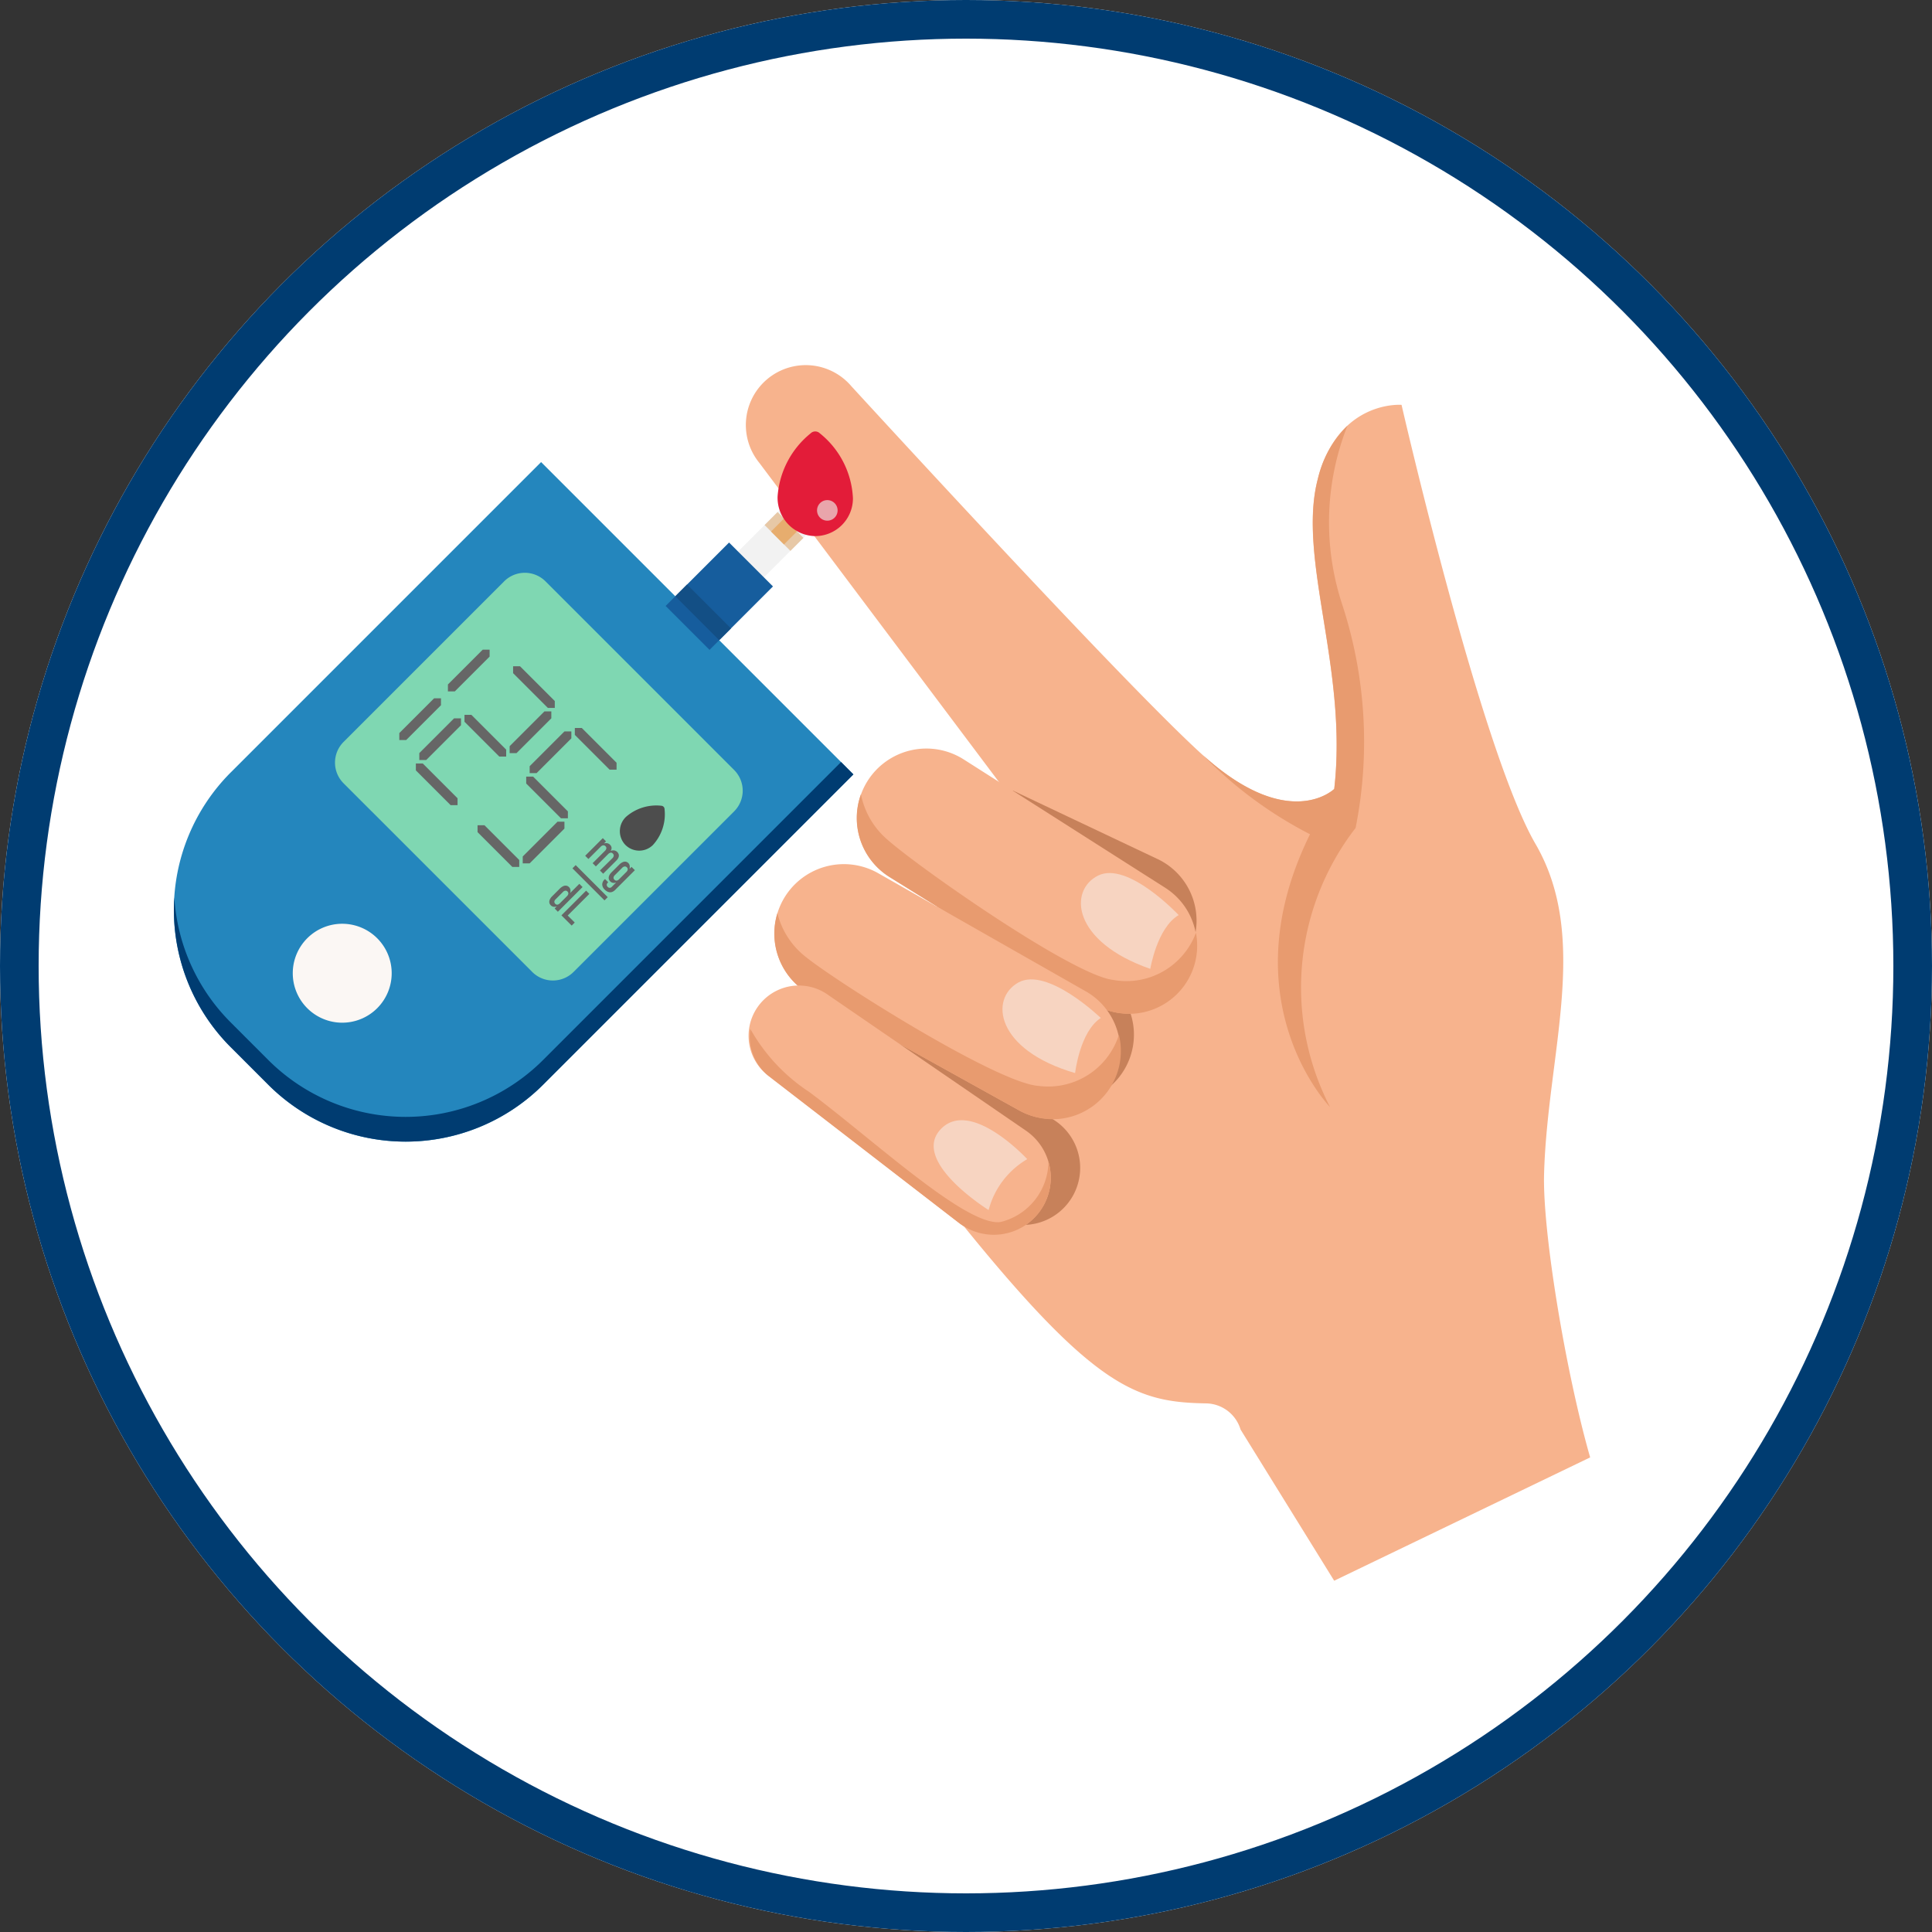
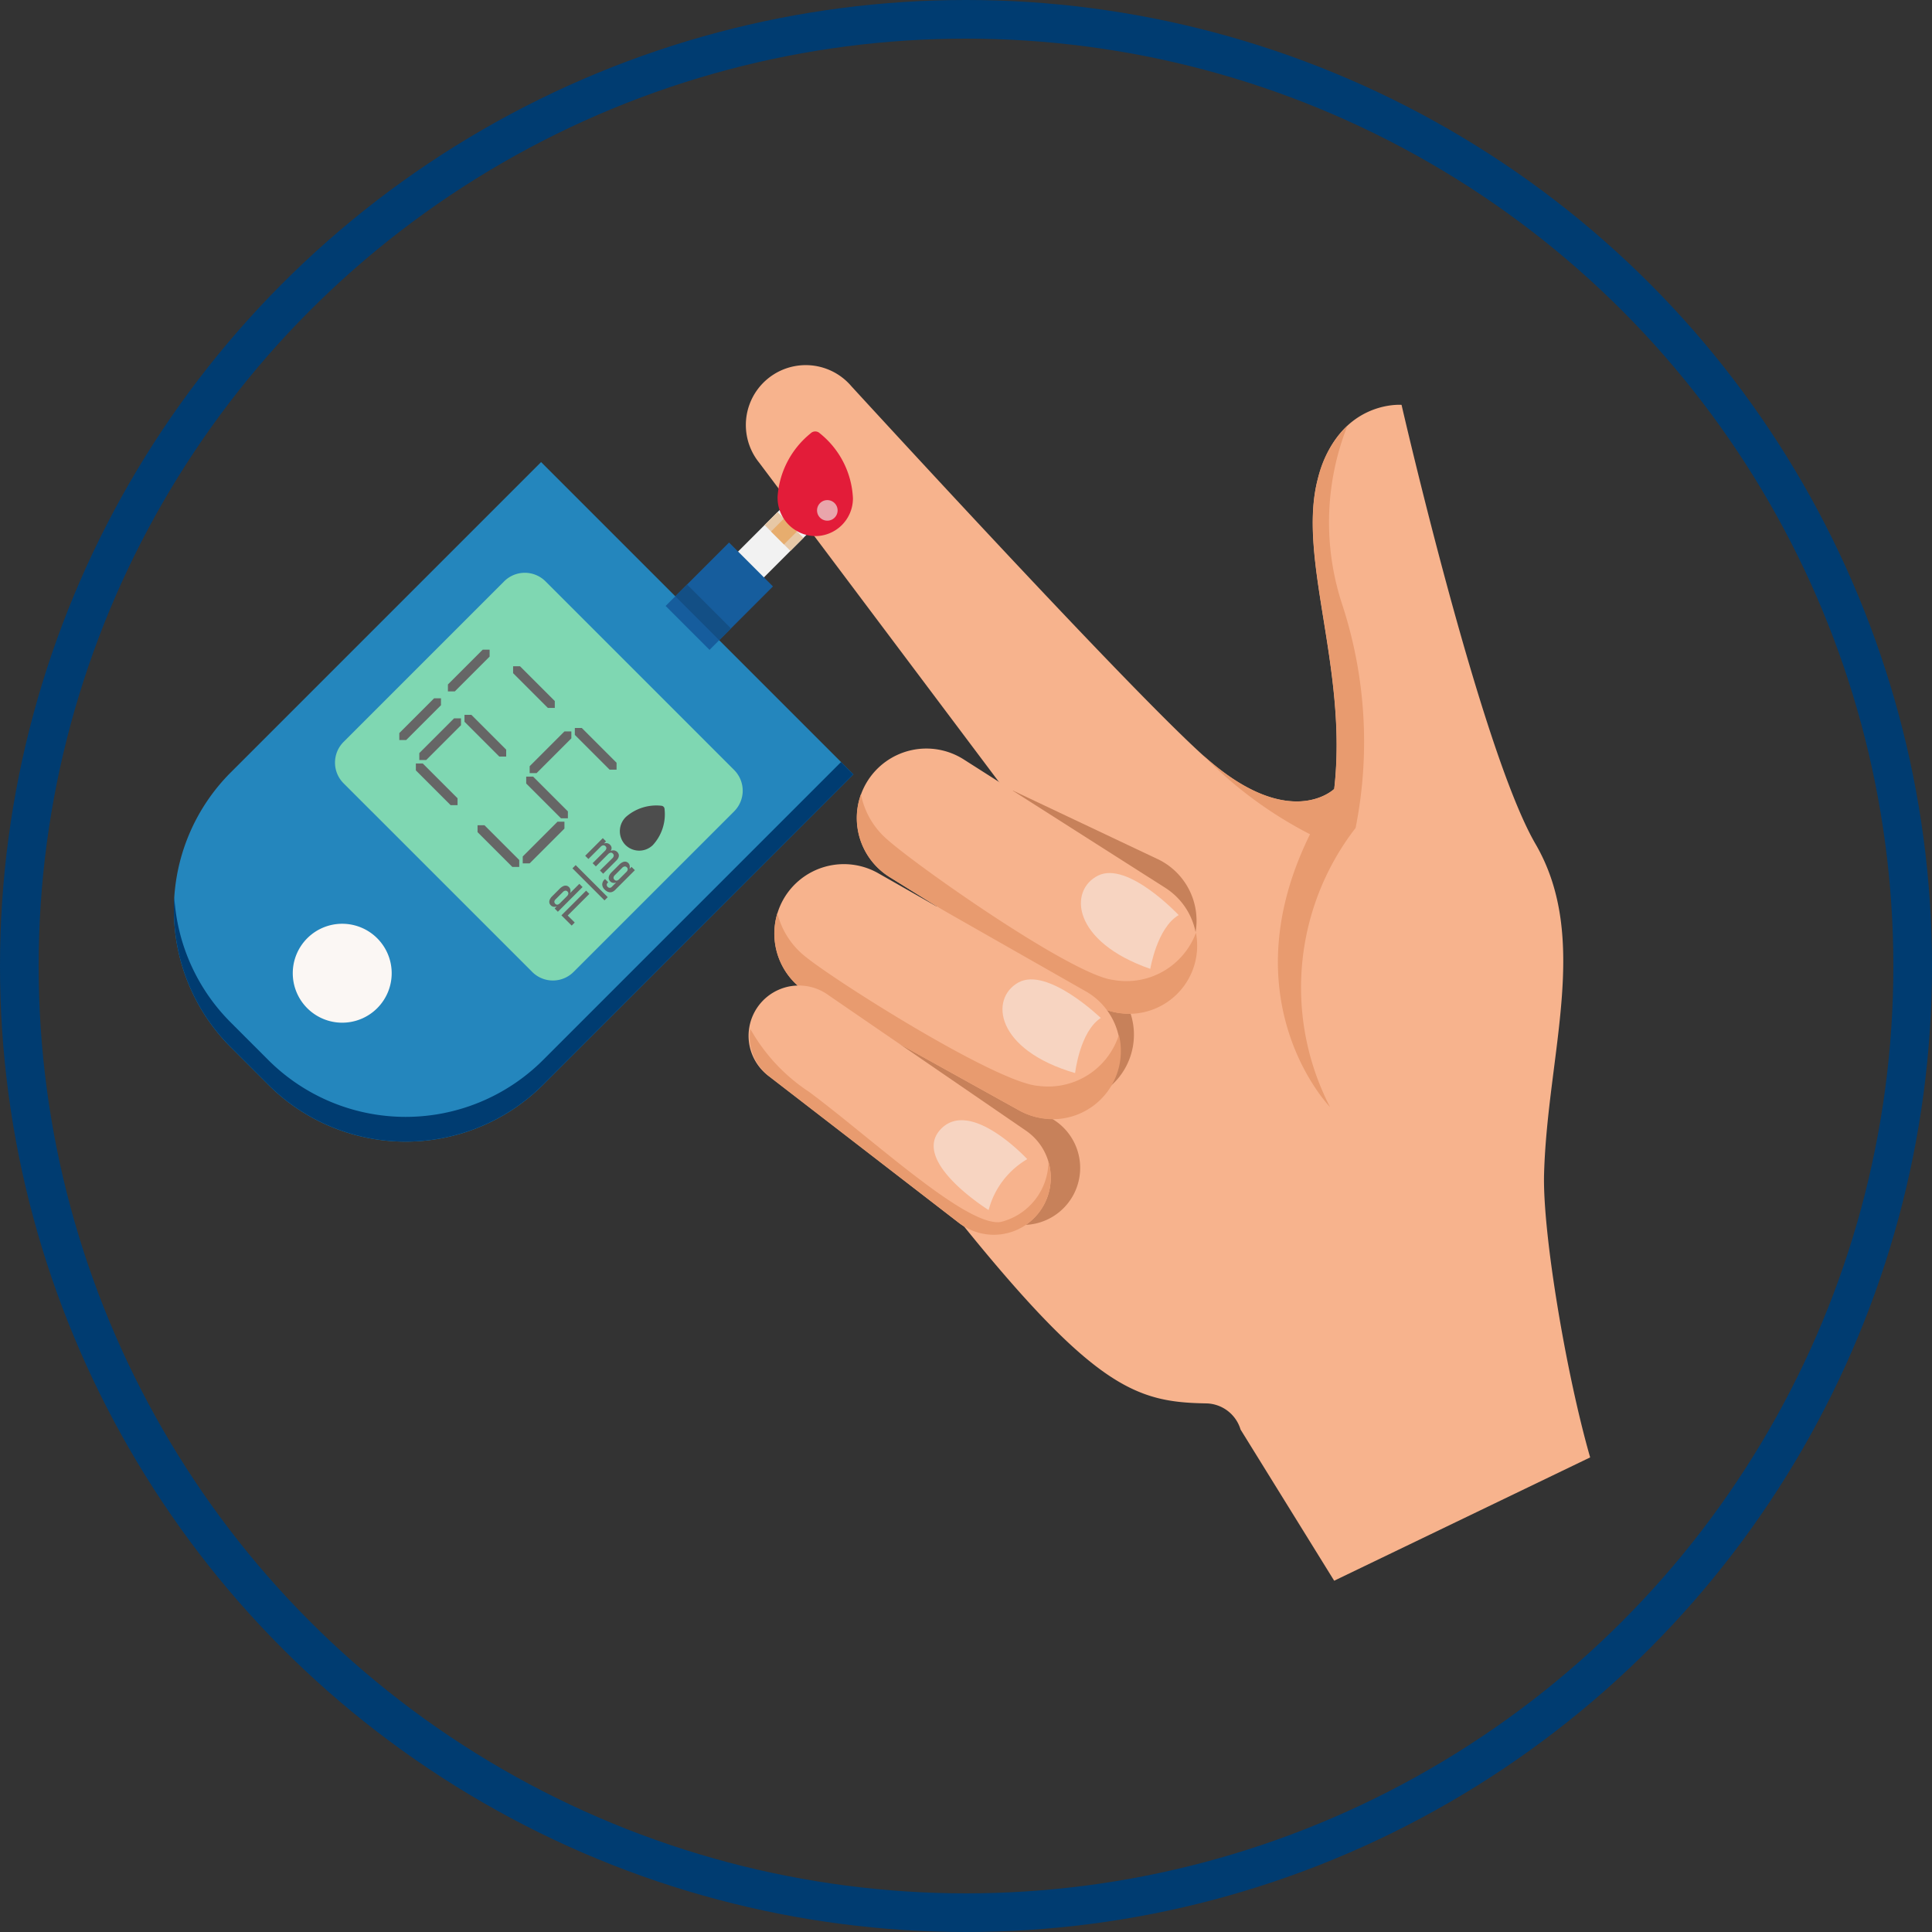
<svg xmlns="http://www.w3.org/2000/svg" width="100" height="100" viewBox="0 0 100 100">
  <rect x="0" y="0" width="100" height="100" fill="#333333" stroke="none" />
  <defs>
    <clipPath id="clip-path">
      <rect id="Rectangle_6335" data-name="Rectangle 6335" width="78.622" height="67.016" transform="translate(-3 -3)" fill="none" />
    </clipPath>
  </defs>
  <g id="Group_44422" data-name="Group 44422" transform="translate(-252.855 394)">
    <g id="Ellipse_98" data-name="Ellipse 98" transform="translate(252.855 -394)" fill="#fff" stroke="#003c71" stroke-width="2">
-       <circle cx="50" cy="50" r="50" stroke="none" />
      <circle cx="50" cy="50" r="49" fill="none" />
    </g>
    <g id="Group_42829" data-name="Group 42829" transform="translate(261.855 -375.008)">
      <g id="Group_42828" data-name="Group 42828" transform="translate(0 0)" clip-path="url(#clip-path)">
        <path id="Path_21865" data-name="Path 21865" d="M19.007,9.193,2.946,25.254a10.061,10.061,0,0,0,0,14.228l1.938,1.938a10.06,10.06,0,0,0,14.228,0L35.172,25.358Z" transform="translate(0 -4.268)" fill="#2486bd" />
        <path id="Path_21866" data-name="Path 21866" d="M34.535,38.174,19.114,53.595a10.061,10.061,0,0,1-14.228,0L2.949,51.657A10.017,10.017,0,0,1,.025,45.183a10.032,10.032,0,0,0,2.924,7.754l1.937,1.938a10.061,10.061,0,0,0,14.228,0l16.06-16.061Z" transform="translate(-0.002 -17.724)" fill="#003c71" />
        <path id="Path_21867" data-name="Path 21867" d="M15.859,58.173a2.56,2.56,0,1,1,0-3.62,2.56,2.56,0,0,1,0,3.62" transform="translate(-5.335 -24.981)" fill="#fbf7f4" />
        <path id="Path_21868" data-name="Path 21868" d="M36.232,30.1l-9.77-9.77a1.515,1.515,0,0,0-2.136,0l-8.317,8.317a1.514,1.514,0,0,0,0,2.135l9.77,9.77a1.513,1.513,0,0,0,2.135,0l8.317-8.317a1.514,1.514,0,0,0,0-2.135" transform="translate(-7.229 -9.234)" fill="#7fd7b2" />
        <rect id="Rectangle_6329" data-name="Rectangle 6329" width="4.644" height="1.893" transform="matrix(0.707, -0.707, 0.707, 0.707, 28.529, 10.229)" fill="#f2f2f2" />
        <rect id="Rectangle_6330" data-name="Rectangle 6330" width="0.952" height="1.893" transform="matrix(0.707, -0.707, 0.707, 0.707, 30.574, 8.184)" fill="#e7c8a6" />
        <rect id="Rectangle_6331" data-name="Rectangle 6331" width="0.946" height="0.946" transform="translate(30.909 8.519) rotate(-45)" fill="#e7ad6e" />
        <rect id="Rectangle_6332" data-name="Rectangle 6332" width="4.644" height="3.215" transform="translate(25.452 12.372) rotate(-45)" fill="#165d9d" />
        <rect id="Rectangle_6333" data-name="Rectangle 6333" width="0.863" height="3.215" transform="translate(25.953 11.87) rotate(-45)" fill="#134f85" />
-         <path id="Path_21869" data-name="Path 21869" d="M26.835,29.478l1.8-1.8v-.358h-.358l-1.8,1.8v.358Z" transform="translate(-12.293 -12.684)" fill="#666" />
+         <path id="Path_21869" data-name="Path 21869" d="M26.835,29.478l1.8-1.8v-.358h-.358l-1.8,1.8v.358" transform="translate(-12.293 -12.684)" fill="#666" />
        <path id="Path_21870" data-name="Path 21870" d="M22.137,34.176l1.8-1.8v-.358H23.58l-1.8,1.8v.358Z" transform="translate(-10.112 -14.865)" fill="#666" />
        <path id="Path_21871" data-name="Path 21871" d="M34.934,30.72l-1.8-1.8h-.358v.358l1.8,1.8h.358Z" transform="translate(-15.218 -13.427)" fill="#666" />
-         <path id="Path_21872" data-name="Path 21872" d="M32.8,35.442l1.8-1.8v-.358h-.358l-1.8,1.8v.358Z" transform="translate(-15.063 -15.454)" fill="#666" />
        <path id="Path_21873" data-name="Path 21873" d="M30.236,35.418l-1.8-1.8h-.358v.358l1.8,1.8h.358Z" transform="translate(-13.036 -15.609)" fill="#666" />
        <path id="Path_21874" data-name="Path 21874" d="M24.071,36.11l1.8-1.8v-.358h-.358l-1.8,1.8v.358Z" transform="translate(-11.01 -15.764)" fill="#666" />
        <path id="Path_21875" data-name="Path 21875" d="M25.538,40.116l-1.8-1.8h-.358v.358l1.8,1.8h.358Z" transform="translate(-10.855 -17.79)" fill="#666" />
        <path id="Path_21876" data-name="Path 21876" d="M40.9,36.685l-1.8-1.8H38.74v.358l1.8,1.8H40.9Z" transform="translate(-17.987 -16.197)" fill="#666" />
        <path id="Path_21877" data-name="Path 21877" d="M34.734,37.377l1.8-1.8v-.358h-.358l-1.8,1.8v.358Z" transform="translate(-15.961 -16.352)" fill="#666" />
        <path id="Path_21878" data-name="Path 21878" d="M36.2,41.383l-1.8-1.8h-.358v.358l1.8,1.8H36.2Z" transform="translate(-15.806 -18.378)" fill="#666" />
        <path id="Path_21879" data-name="Path 21879" d="M34.066,46.1l1.8-1.8v-.358h-.358l-1.8,1.8V46.1Z" transform="translate(-15.651 -20.404)" fill="#666" />
        <path id="Path_21880" data-name="Path 21880" d="M31.5,46.081l-1.8-1.8h-.358v.358l1.8,1.8H31.5Z" transform="translate(-13.624 -20.559)" fill="#666" />
        <path id="Path_21881" data-name="Path 21881" d="M41.476,46.378a.3.3,0,0,0-.249-.219.35.35,0,0,0-.171.029.33.33,0,0,0,.022-.043A.25.25,0,0,0,41.1,46a.267.267,0,0,0-.077-.133.282.282,0,0,0-.167-.083.345.345,0,0,0-.151.019l.111-.111-.167-.167-.912.912.167.167.628-.627a.24.24,0,0,1,.136-.08.142.142,0,0,1,.121.048.13.13,0,0,1,.044.113.244.244,0,0,1-.078.13l-.633.633.167.167.627-.627a.263.263,0,0,1,.134-.083.129.129,0,0,1,.115.043.146.146,0,0,1,.05.118.231.231,0,0,1-.077.133L40.5,47.2l.167.167.682-.681a.49.49,0,0,0,.11-.157.249.249,0,0,0,.016-.151" transform="translate(-18.448 -21.135)" fill="#666" />
        <path id="Path_21882" data-name="Path 21882" d="M42.9,48.069l-.107.107a.394.394,0,0,0,.014-.147.256.256,0,0,0-.072-.157A.253.253,0,0,0,42.6,47.8a.289.289,0,0,0-.166.028.626.626,0,0,0-.176.129l-.389.389a.579.579,0,0,0-.124.171.283.283,0,0,0-.024.162.262.262,0,0,0,.077.141.255.255,0,0,0,.16.076.319.319,0,0,0,.148-.023l-.225.226a.164.164,0,0,1-.109.054.169.169,0,0,1-.156-.156.164.164,0,0,1,.055-.111l.022-.022-.166-.166-.022.022a.36.36,0,0,0-.122.26.379.379,0,0,0,.129.265.485.485,0,0,0,.181.12.3.3,0,0,0,.183.007.4.4,0,0,0,.172-.107l1.025-1.025Zm-.73.7a.137.137,0,0,1-.082.008.148.148,0,0,1-.073-.043.14.14,0,0,1-.047-.112.191.191,0,0,1,.063-.12l.383-.383a.221.221,0,0,1,.129-.071.133.133,0,0,1,.115.043.137.137,0,0,1,.033.158.257.257,0,0,1-.06.085l-.377.377a.262.262,0,0,1-.084.058" transform="translate(-19.212 -22.191)" fill="#666" />
        <path id="Path_21883" data-name="Path 21883" d="M37.354,50.421a.393.393,0,0,0,.015-.147.262.262,0,0,0-.214-.232.283.283,0,0,0-.166.027.62.62,0,0,0-.176.129l-.389.389a.586.586,0,0,0-.124.171.285.285,0,0,0-.024.162.26.26,0,0,0,.077.14.251.251,0,0,0,.16.076.325.325,0,0,0,.148-.024l-.111.112.167.167,1.278-1.278-.167-.167Zm-.618.592a.14.14,0,0,1-.081.009.152.152,0,0,1-.073-.043.14.14,0,0,1-.046-.111.19.19,0,0,1,.063-.12l.373-.373A.225.225,0,0,1,37.1,50.3a.135.135,0,0,1,.115.043.146.146,0,0,1,.042.074.138.138,0,0,1-.01.083.272.272,0,0,1-.06.086l-.366.366a.262.262,0,0,1-.084.058" transform="translate(-16.842 -23.191)" fill="#666" />
        <path id="Path_21884" data-name="Path 21884" d="M37.769,51.891l1.12-1.12-.167-.167-1.278,1.278.089.089.078.077.364.364.158-.158Z" transform="translate(-17.385 -23.496)" fill="#666" />
        <rect id="Rectangle_6334" data-name="Rectangle 6334" width="0.236" height="2.346" transform="translate(20.63 25.953) rotate(-45)" fill="#666" />
        <path id="Path_21885" data-name="Path 21885" d="M45.235,42.4a2.386,2.386,0,0,0-1.819.568,1.024,1.024,0,0,0-.05,1.449,1.009,1.009,0,0,0,1.437.013,2.361,2.361,0,0,0,.6-1.857.175.175,0,0,0-.173-.172" transform="translate(-20.006 -19.687)" fill="#4d4d4d" />
        <path id="Path_21886" data-name="Path 21886" d="M96.646,41.766c.175-6.234,2.4-12.183-.444-17.076S89.269,1.963,89.269,1.963,86,1.693,84.93,5.809s1.568,9.8.852,16.036c0,0-2.334,2.292-6.8-1.753C75.488,16.93,65.147,5.742,60.793,1a3.1,3.1,0,0,0-4.766,3.965L69.683,23.151s-12.611,9.3-4.07,20.077c7.636,9.632,9.845,10.354,13.538,10.419A1.894,1.894,0,0,1,80.936,55l4.846,7.826,13.249-6.383c-1.259-4.39-2.47-11.668-2.385-14.678" transform="translate(-25.725 0)" fill="#f7b38d" />
        <path id="Path_21887" data-name="Path 21887" d="M81.346,44.474l-7.491-3.546L65.548,58.679,72.887,63a2.951,2.951,0,1,0,2.85-5.165l-7.03-3.627,6.575,2.636a3.531,3.531,0,0,0,3.867-5.716,3.531,3.531,0,0,0,2.2-6.654" transform="translate(-30.434 -19.003)" fill="#c7815a" />
        <path id="Path_21888" data-name="Path 21888" d="M66.526,38.577h0a3.6,3.6,0,0,0,1.16,4.947L78.21,50.069a3.531,3.531,0,0,0,3.762-5.976L71.519,37.434a3.6,3.6,0,0,0-4.993,1.143" transform="translate(-30.638 -17.119)" fill="#f7b38d" />
        <path id="Path_21889" data-name="Path 21889" d="M79.264,50.9c-2.1-.238-10.023-5.789-11.682-7.253A4.139,4.139,0,0,1,66.2,41.288a3.6,3.6,0,0,0,1.481,4.286L78.21,52.12a3.528,3.528,0,0,0,5.33-3.66A3.842,3.842,0,0,1,79.264,50.9" transform="translate(-30.638 -19.17)" fill="#e89b6f" />
        <path id="Path_21890" data-name="Path 21890" d="M91.229,53.861s.349-2.13,1.47-2.782c0,0-2.633-2.81-4.173-2.045s-1.34,3.423,2.7,4.827" transform="translate(-40.69 -22.706)" fill="#f7d4c1" />
        <path id="Path_21891" data-name="Path 21891" d="M106,40.947A13.5,13.5,0,0,1,107.324,26.5a22.856,22.856,0,0,0-.7-11.586,13.582,13.582,0,0,1,.279-9.235,5.543,5.543,0,0,0-1.535,2.765c-1.069,4.116,1.568,9.8.852,16.036,0,0-2.333,2.292-6.8-1.753a21.326,21.326,0,0,0,5.544,4.1C100.694,35.493,106,40.947,106,40.947" transform="translate(-46.158 -2.638)" fill="#e89b6f" />
        <path id="Path_21892" data-name="Path 21892" d="M58.467,49.9h0a3.6,3.6,0,0,0,1.407,4.882L70.713,60.8a3.531,3.531,0,0,0,3.457-6.157L63.4,48.514A3.6,3.6,0,0,0,58.467,49.9" transform="translate(-26.939 -22.306)" fill="#f7b38d" />
        <path id="Path_21893" data-name="Path 21893" d="M71.7,61.721c-2.114-.132-10.3-5.28-12.031-6.659a4.139,4.139,0,0,1-1.492-2.282,3.6,3.6,0,0,0,1.694,4.207L70.713,63a3.528,3.528,0,0,0,5.14-3.923A3.842,3.842,0,0,1,71.7,61.721" transform="translate(-26.939 -24.506)" fill="#e89b6f" />
        <path id="Path_21894" data-name="Path 21894" d="M83.819,64.026s.242-2.145,1.329-2.852c0,0-2.77-2.674-4.27-1.833s-1.167,3.486,2.941,4.685" transform="translate(-37.172 -27.476)" fill="#f7d4c1" />
        <path id="Path_21895" data-name="Path 21895" d="M59.712,60.307,69.934,67.32a2.951,2.951,0,1,1-3.473,4.769l-9.813-7.574a2.6,2.6,0,0,1,3.064-4.209" transform="translate(-25.831 -27.789)" fill="#f7b38d" />
        <path id="Path_21896" data-name="Path 21896" d="M68.613,73.959c-1.77.239-6.6-4.277-9.892-6.73a9.413,9.413,0,0,1-3.051-3.265,2.6,2.6,0,0,0,.98,2.462L66.463,74A2.951,2.951,0,0,0,71.1,70.829a3.25,3.25,0,0,1-2.482,3.13" transform="translate(-25.833 -29.699)" fill="#e89b6f" />
        <path id="Path_21897" data-name="Path 21897" d="M76.254,77.436a4.324,4.324,0,0,1,2-2.639s-2.953-3.2-4.493-1.534,2.5,4.173,2.5,4.173" transform="translate(-34.084 -33.792)" fill="#f7d4c1" />
        <path id="Path_21898" data-name="Path 21898" d="M60.044,6.331A4.619,4.619,0,0,0,58.331,9.6a1.985,1.985,0,0,0,1.915,2.051A1.953,1.953,0,0,0,62.231,9.7a4.567,4.567,0,0,0-1.715-3.37.339.339,0,0,0-.472,0" transform="translate(-27.083 -2.895)" fill="#e31c39" />
        <path id="Path_21899" data-name="Path 21899" d="M63.209,13.4a.532.532,0,1,1-.532-.532.532.532,0,0,1,.532.532" transform="translate(-28.855 -5.974)" fill="#e9a5ab" />
      </g>
    </g>
  </g>
</svg>